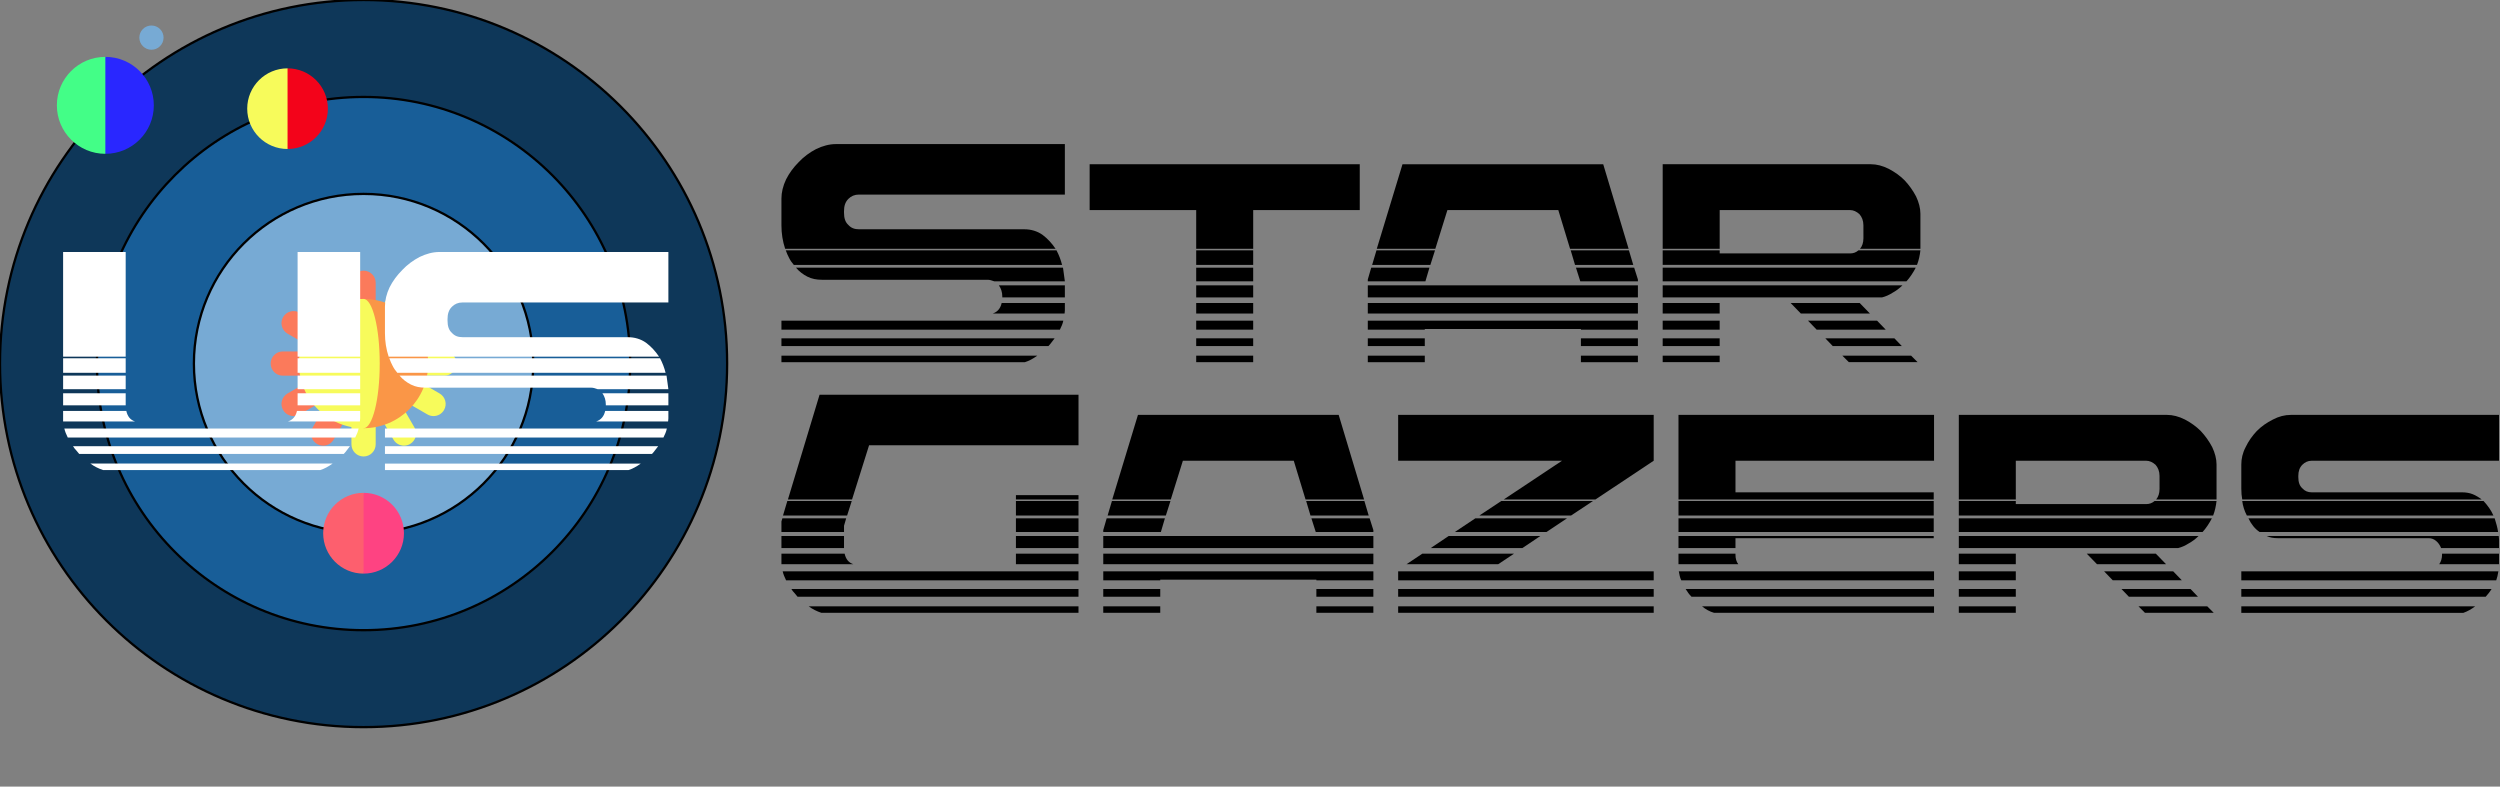
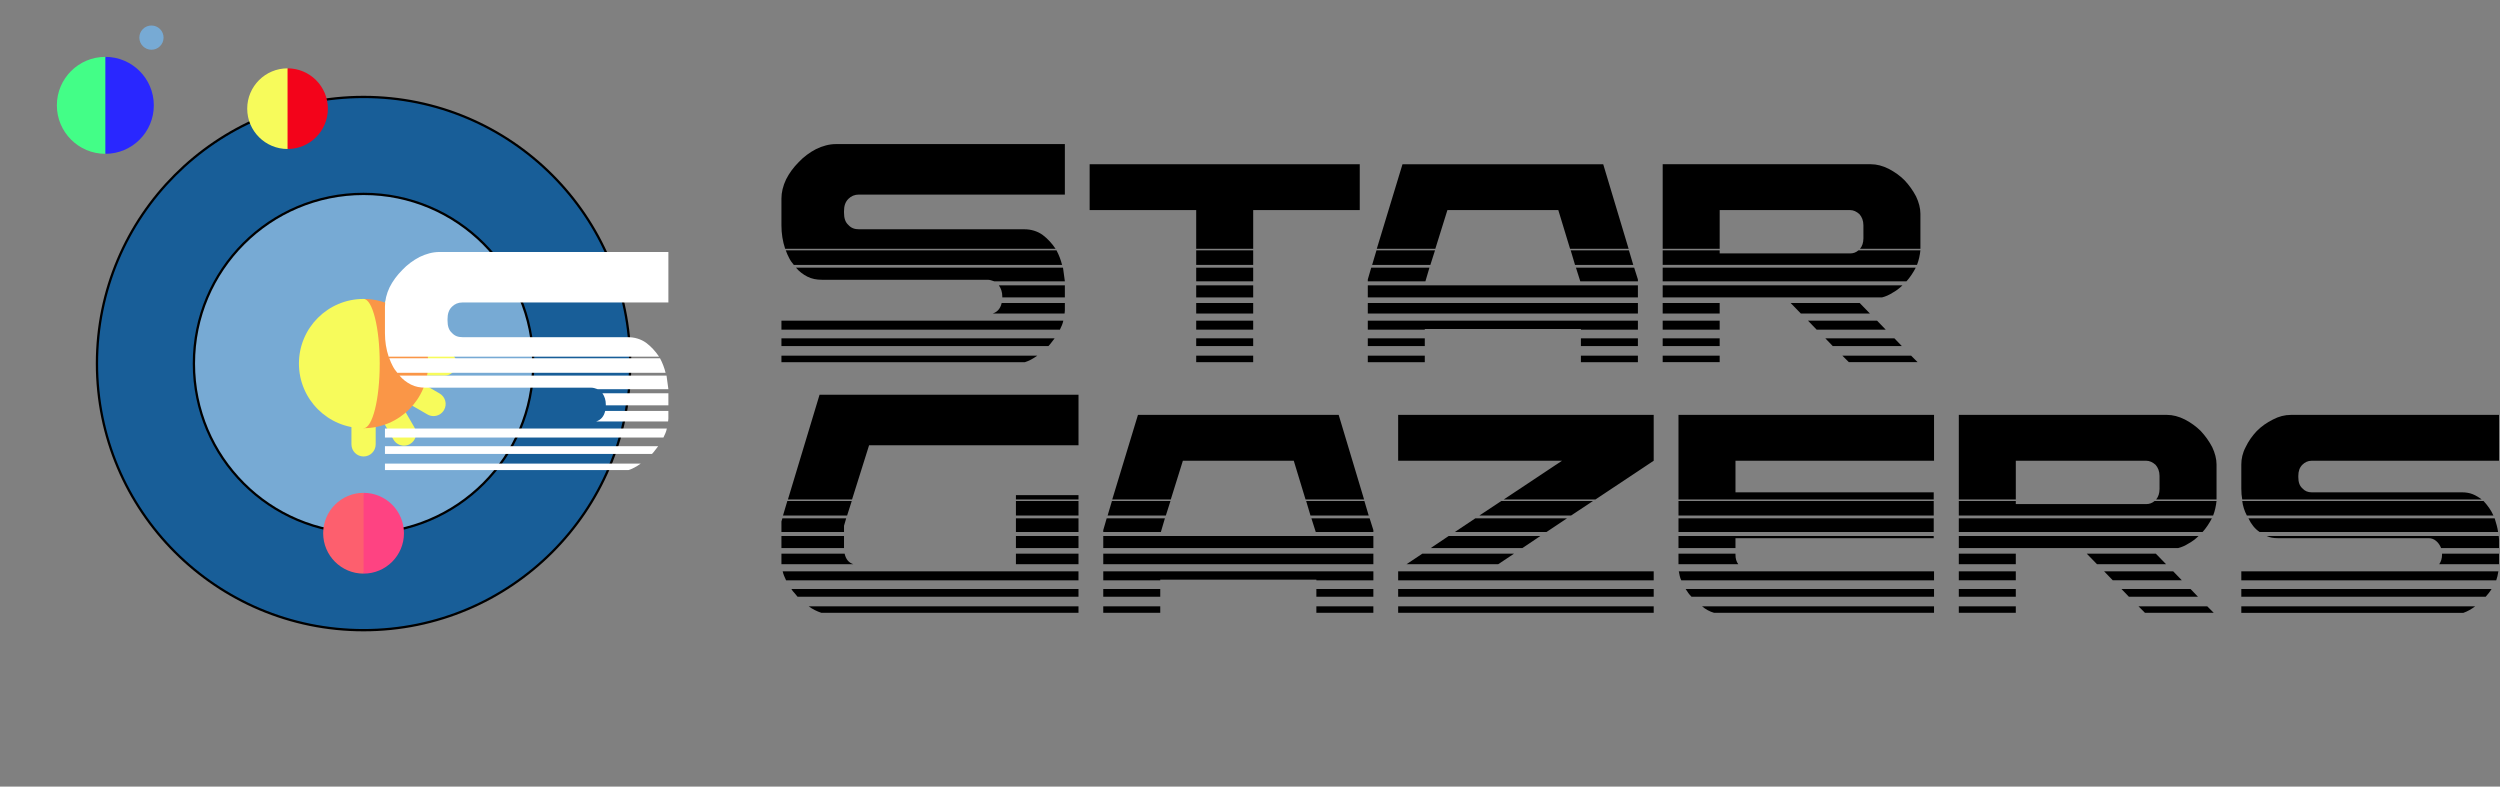
<svg xmlns="http://www.w3.org/2000/svg" id="ussg-logo" viewBox="0 0 410 129">
  <rect x="0" y="0" width="410" height="129" fill="#808080" stroke="none" />
  <g id="solarsystem" transform="scale(0.265)">
-     <circle style="fill:#0e3759;stroke-width:1.428;stroke:#000000;stroke-opacity:1" cx="225" cy="225" r="225" />
    <circle style="fill:#185e98;stroke-width:1.428;stroke:#000000;stroke-opacity:1" cx="225" cy="225" r="165" />
    <circle style="mix-blend-mode:multiply;fill:#77aad4;stroke-width:1.428;stroke:#000000;stroke-opacity:1" cx="225" cy="225" r="105" />
    <circle class="moon" style="fill:#77aad4" cx="93.728" cy="23.281" r="7.5" />
  </g>
  <g id="planets">
-     <path class="sunrays1" style="fill:#fb7a5b" d="m 225,167.5 c -4.142,0 -7.5,3.358 -7.5,7.5 v 22.01 l -11.005,-19.061 c -2.071,-3.588 -6.658,-4.816 -10.245,-2.745 -3.587,2.071 -4.816,6.658 -2.745,10.245 l 11.005,19.061 -19.061,-11.005 c -3.587,-2.072 -8.174,-0.843 -10.245,2.745 -2.071,3.587 -0.842,8.174 2.745,10.245 L 197.01,217.5 H 175 c -4.142,0 -7.5,3.358 -7.5,7.5 0,4.142 3.358,7.5 7.5,7.5 h 22.01 l -19.061,11.005 c -3.587,2.071 -4.816,6.658 -2.745,10.245 1.389,2.406 3.91,3.751 6.502,3.751 1.272,0 2.562,-0.324 3.743,-1.006 l 19.061,-11.005 -11.005,19.061 c -2.071,3.587 -0.842,8.174 2.745,10.245 1.181,0.682 2.471,1.006 3.743,1.006 2.592,0 5.113,-1.345 6.502,-3.751 l 25,-43.301 1.005,-3.75 v -50 c 0,-4.142 -3.358,-7.5 -7.5,-7.5 z" transform="scale(0.265)" />
    <path class="sunrays2" style="fill:#f7fb5b" d="m 282.5,225 c 0,-4.142 -3.358,-7.5 -7.5,-7.5 h -22.01 l 19.061,-11.005 c 3.587,-2.071 4.816,-6.658 2.745,-10.245 -2.071,-3.588 -6.658,-4.816 -10.245,-2.745 l -19.061,11.005 11.005,-19.061 c 2.071,-3.587 0.842,-8.174 -2.745,-10.245 -3.587,-2.072 -8.174,-0.842 -10.245,2.745 l -25,43.301 -1.005,3.75 v 50 c 0,4.142 3.358,7.5 7.5,7.5 4.142,0 7.5,-3.358 7.5,-7.5 v -22.01 l 11.005,19.061 c 1.389,2.406 3.91,3.751 6.502,3.751 1.272,0 2.562,-0.324 3.743,-1.006 3.587,-2.071 4.816,-6.658 2.745,-10.245 l -11.005,-19.061 19.061,11.005 c 1.181,0.682 2.471,1.006 3.743,1.006 2.592,0 5.113,-1.345 6.502,-3.751 2.071,-3.587 0.842,-8.174 -2.745,-10.245 L 252.99,232.5 H 275 c 4.142,0 7.5,-3.358 7.5,-7.5 z" transform="scale(0.265)" />
    <path class="sun1" style="fill:#fa9647" d="m 225,185 v 80 c 22.091,0 40,-17.909 40,-40 0,-22.091 -17.909,-40 -40,-40 z" transform="scale(0.265)" />
    <path class="sun2" style="fill:#f7fb5b" d="m 235,225 c 0,-22.091 -4.477,-40 -10,-40 -22.091,0 -40,17.909 -40,40 0,22.091 17.909,40 40,40 5.523,0 10,-17.909 10,-40 z" transform="scale(0.265)" />
    <path class="earth1" style="fill:#2927ff" d="m 65.194,35.194 -10,30 10,30 c 16.569,0 30,-13.432 30,-30 0,-16.568 -13.432,-30 -30,-30 z" transform="scale(0.265)" />
    <path class="earth2" style="fill:#43fe87" d="m 35.194,65.194 c 0,16.568 13.431,30 30,30 v -60 c -16.569,0 -30,13.431 -30,30 z" transform="scale(0.265)" />
    <path class="venus1" style="fill:#f3031a" d="m 47.157,11.207 -2.646,6.615 2.646,6.615 c 3.653,0 6.615,-2.961 6.615,-6.615 0,-3.653 -2.961,-6.615 -6.615,-6.615 z" />
    <path class="venus2" style="fill:#f7fb5b" d="m 40.543,17.821 c 0,3.653 2.961,6.615 6.615,6.615 V 11.207 c -3.653,0 -6.615,2.961 -6.615,6.615 z" />
    <path class="mercury1" style="fill:#fe4382" d="m 225,305 -10,25 10,25 c 13.807,0 25,-11.193 25,-25 0,-13.807 -11.193,-25 -25,-25 z" transform="scale(0.265)" />
    <path class="mercury2" style="fill:#fd5f6e" d="m 200,330 c 0,13.807 11.193,25 25,25 v -50 c -13.807,0 -25,11.193 -25,25 z" transform="scale(0.265)" />
  </g>
  <g id="logotext" transform="translate(148.55,-20.472)">
    <g class="us">
      <path style="fill:#fff;" class="s" d="m -45.591,75.77 c 1.118,0 2.134,0.305 2.997,0.914 0.813,0.61 1.524,1.372 2.134,2.286 h -44.348 c -0.406,-1.219 -0.61,-2.489 -0.61,-3.861 v -4.369 c 0,-1.016 0.254,-2.083 0.762,-3.15 0.508,-1.016 1.219,-1.981 2.083,-2.845 0.813,-0.864 1.778,-1.575 2.845,-2.134 1.067,-0.508 2.134,-0.813 3.251,-0.813 h 37.541 v 8.28 h -33.782 c -0.711,0 -1.27,0.254 -1.727,0.711 -0.508,0.508 -0.711,1.168 -0.711,2.032 v 0.203 c 0,0.914 0.203,1.575 0.711,2.032 0.457,0.508 1.016,0.711 1.727,0.711 z m 5.283,3.454 c 0.406,0.762 0.711,1.575 0.914,2.388 h -43.993 c -0.305,-0.356 -0.559,-0.711 -0.762,-1.118 -0.203,-0.406 -0.406,-0.813 -0.559,-1.27 z m 1.067,2.845 c 0.102,0.762 0.203,1.524 0.305,2.235 h -11.582 c -0.406,-0.152 -0.762,-0.254 -1.067,-0.254 h -27.178 c -0.914,0 -1.676,-0.152 -2.388,-0.508 -0.711,-0.356 -1.372,-0.864 -1.88,-1.473 z m 0.051,8.687 c -0.102,0.508 -0.305,0.965 -0.559,1.473 h -45.669 v -1.473 z m -1.422,2.896 c -0.203,0.254 -0.356,0.457 -0.508,0.66 -0.152,0.203 -0.305,0.406 -0.508,0.61 h -43.79 v -1.27 z m -2.845,2.845 c -0.711,0.508 -1.372,0.864 -2.032,1.067 h -39.929 v -1.067 z m -5.74,-9.703 c 0,-0.711 -0.203,-1.321 -0.559,-1.829 h 10.82 v 1.981 h -10.262 z m -1.575,2.794 c 0.762,-0.254 1.27,-0.813 1.473,-1.727 h 10.363 v 1.219 c 0,0.254 -0.051,0.406 -0.051,0.508 z" />
-       <path style="fill:#fff;" class="u" d="m -127.938,61.8 v 17.17 h -10.262 v -17.17 z m 38.456,0 v 17.17 h -10.262 v -17.17 z m -47.955,30.429 c -0.254,-0.508 -0.457,-1.016 -0.559,-1.473 h 48.26 c -0.102,0.508 -0.305,0.965 -0.559,1.473 z m 1.88,2.692 -0.508,-0.61 c -0.203,-0.203 -0.356,-0.406 -0.508,-0.66 h 45.415 c -0.203,0.254 -0.356,0.457 -0.508,0.66 -0.152,0.203 -0.305,0.406 -0.508,0.61 z m 3.912,2.642 c -0.762,-0.254 -1.473,-0.61 -2.083,-1.067 h 39.726 c -0.711,0.508 -1.372,0.864 -2.032,1.067 z m 31.902,-15.951 v -2.388 h 10.262 v 2.388 z m -38.456,0 v -2.388 h 10.262 v 2.388 z m 38.456,2.692 v -2.235 h 10.262 v 2.235 z m -38.456,0 v -2.235 h 10.262 v 2.235 z m 38.456,2.642 v -1.981 h 10.262 v 1.981 z m -38.456,0 v -1.981 h 10.262 v 1.981 z m 36.881,2.642 c 0.762,-0.254 1.27,-0.813 1.473,-1.727 h 10.363 v 1.219 c 0,0.254 -0.051,0.406 -0.051,0.508 z m -26.518,-1.727 c 0.203,0.914 0.66,1.473 1.422,1.727 h -11.786 v -0.508 -1.219 z" />
    </g>
    <g class="star">
      <path class="r" d="m 157.049,57.413 c 0,-0.762 -0.254,-1.372 -0.66,-1.829 -0.457,-0.406 -0.965,-0.66 -1.524,-0.66 h -21.387 v 6.35 h -9.347 v -13.868 h 34.138 c 0.965,0 1.93,0.254 2.946,0.762 0.965,0.508 1.829,1.118 2.591,1.88 0.762,0.813 1.372,1.676 1.88,2.642 0.457,0.965 0.711,1.93 0.711,2.845 v 5.74 h -9.906 c 0.356,-0.406 0.559,-1.016 0.559,-1.727 z m 8.585,6.96 c -0.457,0.864 -0.965,1.626 -1.524,2.235 h -39.98 v -2.235 z m 0.762,-2.845 c -0.051,0.406 -0.102,0.813 -0.203,1.219 -0.102,0.406 -0.203,0.813 -0.356,1.168 h -41.707 v -2.388 h 9.347 v 0.508 h 21.387 c 0.508,0 0.965,-0.152 1.372,-0.508 z m -2.946,5.74 c -0.508,0.508 -1.067,0.914 -1.626,1.219 -0.559,0.356 -1.118,0.61 -1.727,0.762 h -35.966 v -1.981 z m -16.662,4.623 -1.676,-1.727 h 11.328 l 1.676,1.727 z m 2.591,2.642 -1.422,-1.473 h 11.328 l 1.422,1.473 z m -25.248,-2.642 v -1.727 h 9.347 v 1.727 z m 27.889,5.334 -1.219,-1.27 h 11.328 l 1.219,1.27 z m -27.889,-2.692 v -1.473 h 9.347 v 1.473 z m 30.531,5.334 -1.067,-1.067 h 11.278 l 1.067,1.067 z m -30.531,-2.642 v -1.27 h 9.347 v 1.27 z m 0,2.642 v -1.067 h 9.347 v 1.067 z" />
      <path class="a" d="m 81.459,47.406 h 32.918 l 4.166,13.868 h -9.601 l -1.93,-6.35 H 88.825 l -1.981,6.35 h -9.601 z m -5.69,21.844 v -1.981 h 44.298 v 1.981 z m 0,2.642 v -1.727 h 44.298 v 1.727 z m 34.95,2.54 H 85.116 v 0.102 h -9.347 v -1.473 h 44.298 v 1.473 h -9.347 z m -34.239,-10.516 0.711,-2.388 h 9.601 l -0.762,2.388 z m 33.274,0 -0.711,-2.388 h 9.55 l 0.711,2.388 z m 10.312,2.388 v 0.305 h -9.449 l -0.711,-2.235 h 9.55 z m -44.298,0.305 v -0.305 l 0.559,-1.93 h 9.55 l -0.66,2.235 z m 34.95,10.617 v -1.27 h 9.347 v 1.27 z m -34.95,0 v -1.27 h 9.347 v 1.27 z m 0,2.642 v -1.067 h 9.347 v 1.067 z m 34.95,0 v -1.067 h 9.347 v 1.067 z" />
      <path class="t" d="m 47.626,61.274 v -6.35 h -17.475 v -7.518 h 44.298 v 7.518 h -17.475 v 6.35 z m 0,2.642 v -2.388 h 9.347 v 2.388 z m 0,2.692 v -2.235 h 9.347 v 2.235 z m 0,2.642 v -1.981 h 9.347 v 1.981 z m 0,2.642 v -1.727 h 9.347 v 1.727 z m 0,2.642 v -1.473 h 9.347 v 1.473 z m 0,2.692 v -1.27 h 9.347 v 1.27 z m 0,2.642 v -1.067 h 9.347 v 1.067 z" />
      <path class="s" d="m 19.432,58.074 c 1.118,0 2.134,0.305 2.997,0.914 0.813,0.61 1.524,1.372 2.134,2.286 h -44.348 c -0.406,-1.219 -0.61,-2.489 -0.61,-3.861 v -4.369 c 0,-1.016 0.254,-2.083 0.762,-3.15 0.508,-1.016 1.219,-1.981 2.083,-2.845 0.813,-0.864 1.778,-1.575 2.845,-2.134 1.067,-0.508 2.134,-0.813 3.251,-0.813 h 37.541 v 8.28 H -7.695 c -0.711,0 -1.27,0.254 -1.727,0.711 -0.508,0.508 -0.711,1.168 -0.711,2.032 v 0.203 c 0,0.914 0.203,1.575 0.711,2.032 0.457,0.508 1.016,0.711 1.727,0.711 z m 5.283,3.454 c 0.406,0.762 0.711,1.575 0.914,2.388 h -43.993 c -0.305,-0.356 -0.559,-0.711 -0.762,-1.118 -0.203,-0.406 -0.406,-0.813 -0.559,-1.27 z m 1.067,2.845 c 0.102,0.762 0.203,1.524 0.305,2.235 h -11.582 c -0.406,-0.152 -0.762,-0.254 -1.067,-0.254 h -27.178 c -0.914,0 -1.676,-0.152 -2.388,-0.508 -0.711,-0.356 -1.372,-0.864 -1.88,-1.473 z m 0.051,8.687 c -0.102,0.508 -0.305,0.965 -0.559,1.473 h -45.669 v -1.473 z m -1.422,2.896 c -0.203,0.254 -0.356,0.457 -0.508,0.66 -0.152,0.203 -0.305,0.406 -0.508,0.61 h -43.79 v -1.27 z m -2.845,2.845 c -0.711,0.508 -1.372,0.864 -2.032,1.067 h -39.929 v -1.067 z m -5.74,-9.703 c 0,-0.711 -0.203,-1.321 -0.559,-1.829 h 10.82 v 1.981 h -10.262 z m -1.575,2.794 c 0.762,-0.254 1.27,-0.813 1.473,-1.727 h 10.363 v 1.219 c 0,0.254 -0.051,0.406 -0.051,0.508 z" />
    </g>
    <g class="gazers">
      <path class="s" d="m 255.245,101.214 c 0.61,0 1.219,0.102 1.727,0.305 0.508,0.203 1.016,0.508 1.473,0.864 h -39.268 c -0.102,-0.508 -0.152,-1.118 -0.152,-1.778 v -3.962 c 0,-0.914 0.203,-1.88 0.711,-2.845 0.457,-0.965 1.067,-1.829 1.829,-2.642 0.762,-0.762 1.626,-1.372 2.642,-1.88 0.965,-0.508 1.93,-0.762 2.946,-0.762 h 34.138 v 7.518 h -30.734 c -0.61,0 -1.118,0.254 -1.524,0.66 -0.457,0.457 -0.66,1.067 -0.66,1.829 v 0.203 c 0,0.813 0.203,1.422 0.66,1.829 0.406,0.457 0.914,0.66 1.524,0.66 z m 3.505,1.422 c 0.66,0.711 1.219,1.473 1.626,2.388 h -40.437 c -0.406,-0.762 -0.66,-1.575 -0.762,-2.388 z m 1.829,2.845 c 0.254,0.813 0.457,1.524 0.559,2.235 h -39.116 c -0.762,-0.508 -1.372,-1.27 -1.829,-2.235 z m 0.61,8.687 c -0.102,0.61 -0.203,1.067 -0.356,1.473 h -41.808 v -1.473 z m -1.118,2.896 c -0.152,0.254 -0.305,0.457 -0.457,0.66 l -0.508,0.61 h -40.081 v -1.27 z m -2.692,2.845 c -0.61,0.457 -1.219,0.813 -1.93,1.067 h -36.424 v -1.067 z m 3.912,-10.566 v 1.016 h -9.5 c -0.203,-0.508 -0.457,-0.864 -0.813,-1.168 -0.356,-0.305 -0.762,-0.457 -1.219,-0.457 h -24.689 c -0.762,0 -1.372,-0.102 -1.88,-0.356 h 38.049 c 0,0.203 0.051,0.356 0.051,0.508 z m -9.347,2.083 v -0.152 h 9.347 v 1.727 h -9.804 c 0.305,-0.457 0.457,-0.965 0.457,-1.575 z" />
      <path class="r" d="m 205.614,98.521 c 0,-0.762 -0.254,-1.372 -0.66,-1.829 -0.457,-0.406 -0.965,-0.66 -1.524,-0.66 h -21.387 v 6.35 h -9.347 V 88.514 h 34.138 c 0.965,0 1.93,0.254 2.946,0.762 0.965,0.508 1.829,1.118 2.591,1.88 0.762,0.813 1.372,1.676 1.88,2.642 0.457,0.965 0.711,1.93 0.711,2.845 v 5.74 h -9.906 c 0.356,-0.406 0.559,-1.016 0.559,-1.727 z m 8.585,6.96 c -0.457,0.864 -0.965,1.626 -1.524,2.235 h -39.98 v -2.235 z m 0.762,-2.845 c -0.051,0.406 -0.102,0.813 -0.203,1.219 -0.102,0.406 -0.203,0.813 -0.356,1.168 h -41.707 v -2.388 h 9.347 v 0.508 h 21.387 c 0.508,0 0.965,-0.152 1.372,-0.508 z m -2.946,5.74 c -0.508,0.508 -1.067,0.914 -1.626,1.219 -0.559,0.356 -1.118,0.61 -1.727,0.762 h -35.966 v -1.981 z m -16.662,4.623 -1.676,-1.727 h 11.328 l 1.676,1.727 z m 2.591,2.642 -1.422,-1.473 h 11.328 l 1.422,1.473 z m -25.248,-2.642 v -1.727 h 9.347 v 1.727 z m 27.889,5.334 -1.219,-1.27 h 11.328 l 1.219,1.27 z m -27.889,-2.692 v -1.473 h 9.347 v 1.473 z m 30.531,5.334 -1.067,-1.067 h 11.278 l 1.067,1.067 z m -30.531,-2.642 v -1.27 h 9.347 v 1.27 z m 0,2.642 v -1.067 h 9.347 v 1.067 z" />
      <path class="e" d="m 136.069,96.032 v 5.182 h 32.512 v 1.168 h -41.859 V 88.514 h 41.91 v 7.518 z m -9.347,8.992 v -2.388 h 41.859 v 2.388 z m 0,2.692 v -2.235 h 41.859 v 2.235 z m 0.457,7.925 c -0.102,-0.203 -0.203,-0.457 -0.254,-0.711 -0.051,-0.203 -0.102,-0.457 -0.152,-0.762 h 41.859 v 1.473 z m 1.676,2.692 c -0.356,-0.356 -0.66,-0.762 -0.965,-1.27 h 40.742 v 1.27 z m 3.708,2.642 c -0.711,-0.203 -1.372,-0.559 -1.981,-1.067 h 38.049 v 1.067 z m 3.505,-12.243 v 1.626 h -9.347 v -1.981 h 41.859 v 0.356 z m 0,2.692 c 0,0.66 0.152,1.168 0.457,1.575 h -9.804 v -1.727 h 9.347 z" />
      <path class="z" d="m 122.657,96.032 -9.55,6.35 h -15.037 l 9.55,-6.35 H 80.747 v -7.518 h 41.91 z m -41.91,19.609 v -1.473 h 41.91 v 1.473 z m 0,2.692 v -1.27 h 41.91 v 1.27 z m 0,2.642 v -1.067 h 41.91 v 1.067 z m 13.31,-15.951 3.607,-2.388 h 15.037 l -3.607,2.388 z m -4.013,2.692 3.353,-2.235 h 15.037 l -3.353,2.235 z m -3.962,2.642 2.946,-1.981 h 15.037 l -2.946,1.981 z m -3.962,2.642 2.591,-1.727 h 15.037 l -2.591,1.727 z" />
      <path class="a" d="m 38.075,88.514 h 32.918 l 4.166,13.868 h -9.601 l -1.93,-6.35 H 45.441 l -1.981,6.35 h -9.601 z m -5.69,21.844 v -1.981 h 44.298 v 1.981 z m 0,2.642 v -1.727 h 44.298 v 1.727 z m 34.95,2.54 H 41.733 v 0.102 h -9.347 v -1.473 h 44.298 v 1.473 h -9.347 z m -34.239,-10.516 0.711,-2.388 h 9.601 l -0.762,2.388 z m 33.274,0 -0.711,-2.388 h 9.55 l 0.711,2.388 z m 10.312,2.388 v 0.305 h -9.449 l -0.711,-2.235 h 9.55 z m -44.298,0.305 v -0.305 l 0.559,-1.93 h 9.55 l -0.66,2.235 z m 34.95,10.617 v -1.27 h 9.347 v 1.27 z m -34.95,0 v -1.27 h 9.347 v 1.27 z m 0,2.642 v -1.067 h 9.347 v 1.067 z m 34.95,0 v -1.067 h 9.347 v 1.067 z" />
      <path class="g" d="m -6.019,93.492 -2.794,8.89 H -19.329 l 5.186,-17.17 h 42.469 v 8.28 z m -13.614,22.149 c -0.254,-0.508 -0.457,-1.016 -0.559,-1.473 h 48.514 v 1.473 z m 1.88,2.692 -0.508,-0.61 c -0.203,-0.203 -0.356,-0.406 -0.508,-0.66 h 47.092 v 1.27 z m 3.912,2.642 c -0.762,-0.254 -1.473,-0.61 -2.083,-1.067 h 44.247 v 1.067 z m -6.299,-15.951 0.711,-2.388 h 10.566 l -0.762,2.388 z m 38.202,0 v -2.388 h 10.262 v 2.388 z m -28.194,1.676 v 1.016 h -10.262 v -1.727 l 0.152,-0.508 h 10.465 z m 28.194,1.016 v -2.235 h 10.262 v 2.235 z m -38.456,2.642 v -1.981 h 10.262 v 1.981 z m 38.456,0 v -1.981 h 10.262 v 1.981 z m -28.092,0.914 c 0.203,0.914 0.66,1.473 1.422,1.727 H -20.395 v -0.508 -1.219 z m 28.092,1.727 v -1.727 h 10.262 v 1.727 z m 10.262,-11.328 v 0.711 h -10.262 v -0.711 z" />
    </g>
  </g>
</svg>